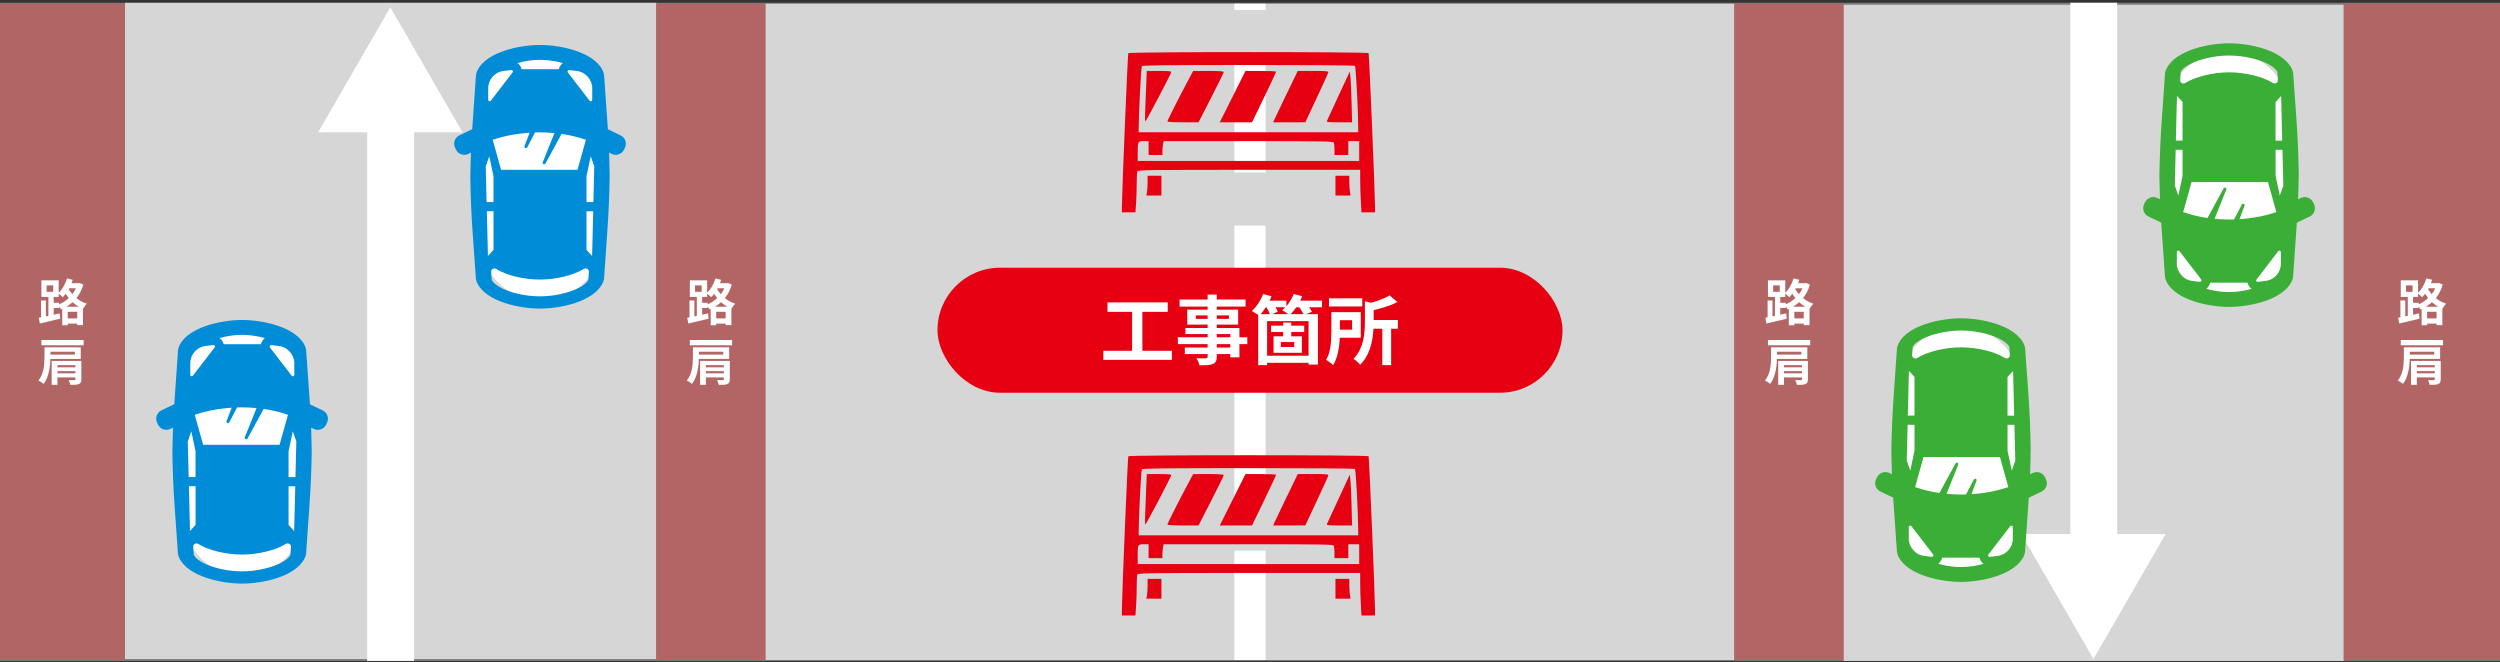
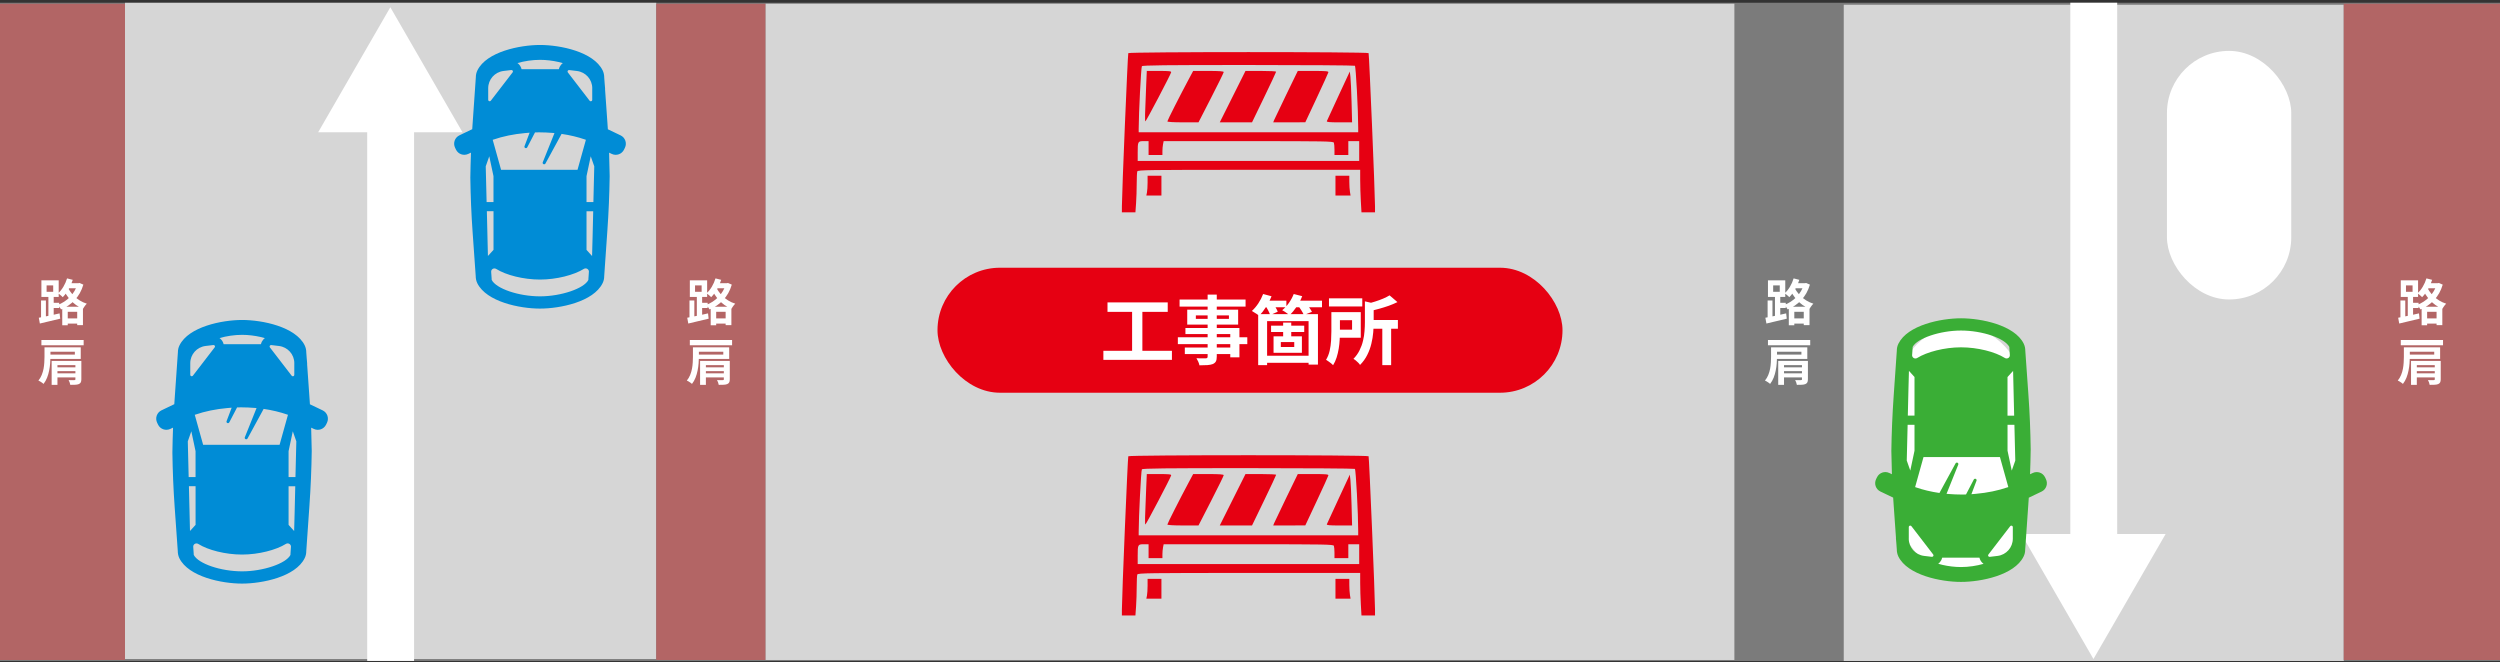
<svg xmlns="http://www.w3.org/2000/svg" width="800" height="212" viewBox="0 0 800 212" fill="none">
  <rect x="0" y="0" width="800" height="212" fill="#333333" stroke="none" />
  <rect width="800" height="210.636" transform="translate(0 0.88)" fill="#7B7B7B" />
  <rect width="40" height="210" transform="translate(0 1.198)" fill="#B26565" />
  <path d="M20.704 101.898H25.744V103.546H20.704V101.898ZM21.392 90.618H25.456V92.25H21.392V90.618ZM19.92 98.154H26.544V104.042H24.704V99.77H21.68V104.09H19.92V98.154ZM24.784 90.618H25.12L25.456 90.554L26.672 91.082C26.384 92.074 26.005 92.986 25.536 93.818C25.067 94.639 24.523 95.381 23.904 96.042C23.285 96.693 22.608 97.269 21.872 97.77C21.147 98.261 20.373 98.677 19.552 99.018C19.445 98.805 19.285 98.554 19.072 98.266C18.859 97.978 18.661 97.749 18.48 97.578C19.195 97.311 19.883 96.965 20.544 96.538C21.216 96.101 21.829 95.599 22.384 95.034C22.939 94.458 23.419 93.829 23.824 93.146C24.24 92.453 24.56 91.717 24.784 90.938V90.618ZM21.456 89.082L23.28 89.546C23.045 90.261 22.763 90.959 22.432 91.642C22.101 92.325 21.733 92.965 21.328 93.562C20.933 94.149 20.517 94.661 20.08 95.098C19.973 94.981 19.829 94.842 19.648 94.682C19.467 94.522 19.28 94.367 19.088 94.218C18.907 94.058 18.741 93.935 18.592 93.85C19.221 93.295 19.787 92.597 20.288 91.754C20.789 90.911 21.179 90.021 21.456 89.082ZM21.504 91.514C21.728 92.058 22.027 92.613 22.4 93.178C22.784 93.733 23.237 94.266 23.76 94.778C24.283 95.29 24.88 95.754 25.552 96.17C26.224 96.586 26.965 96.922 27.776 97.178C27.648 97.295 27.504 97.455 27.344 97.658C27.195 97.85 27.051 98.047 26.912 98.25C26.784 98.453 26.672 98.634 26.576 98.794C25.755 98.474 25.003 98.074 24.32 97.594C23.648 97.103 23.051 96.57 22.528 95.994C22.005 95.407 21.547 94.805 21.152 94.186C20.768 93.557 20.453 92.949 20.208 92.362L21.504 91.514ZM13.136 96.154H14.688V101.978H13.136V96.154ZM14.912 91.338V93.386H17.024V91.338H14.912ZM13.248 89.706H18.784V95.018H13.248V89.706ZM15.488 94.362H17.184V101.514H15.488V94.362ZM12.416 101.674C12.981 101.578 13.627 101.455 14.352 101.306C15.088 101.157 15.861 100.997 16.672 100.826C17.483 100.645 18.283 100.463 19.072 100.282L19.264 101.978C18.133 102.245 16.992 102.517 15.84 102.794C14.688 103.071 13.659 103.317 12.752 103.53L12.416 101.674ZM16.176 96.89H18.944V98.57H16.176V96.89ZM14.24 111.154H16.144V114.226C16.144 114.845 16.112 115.533 16.048 116.29C15.995 117.037 15.888 117.799 15.728 118.578C15.579 119.357 15.36 120.114 15.072 120.85C14.784 121.586 14.405 122.253 13.936 122.85C13.819 122.743 13.659 122.615 13.456 122.466C13.264 122.327 13.061 122.194 12.848 122.066C12.635 121.938 12.448 121.842 12.288 121.778C12.736 121.234 13.088 120.642 13.344 120.002C13.611 119.351 13.808 118.685 13.936 118.002C14.064 117.319 14.144 116.653 14.176 116.002C14.219 115.351 14.24 114.749 14.24 114.194V111.154ZM15.296 111.154H25.84V114.866H15.296V113.474H23.952V112.562H15.296V111.154ZM13.248 108.802H26.768V110.482H13.248V108.802ZM16.528 115.506H24.976V116.85H18.384V123.154H16.528V115.506ZM24.128 115.506H26.032V121.378C26.032 121.805 25.968 122.135 25.84 122.37C25.723 122.605 25.509 122.786 25.2 122.914C24.901 123.031 24.528 123.101 24.08 123.122C23.632 123.143 23.104 123.154 22.496 123.154C22.464 122.919 22.395 122.658 22.288 122.37C22.181 122.082 22.069 121.831 21.952 121.618C22.197 121.629 22.443 121.639 22.688 121.65C22.944 121.65 23.173 121.65 23.376 121.65C23.589 121.639 23.728 121.634 23.792 121.634C23.909 121.634 23.995 121.618 24.048 121.586C24.101 121.543 24.128 121.469 24.128 121.362V115.506ZM17.424 117.554H25.056V118.754H17.424V117.554ZM17.424 119.474H25.056V120.77H17.424V119.474Z" fill="white" />
  <rect x="40" y="0.896" width="170" height="210" fill="#D6D6D6" />
  <path d="M125 211.5L125 36.5" stroke="white" stroke-width="15" />
  <path fill-rule="evenodd" clip-rule="evenodd" d="M148 42.321L124.906 2.321L101.812 42.321L148 42.321Z" fill="white" />
-   <rect x="57.562" y="104.772" width="39.775" height="79.549" rx="19.887" fill="white" />
  <path d="M77.475 102.39C71.035 102.39 60.375 104.55 57.445 110.5C57.095 111.2 56.915 111.99 56.925 112.76L55.915 127.29C55.865 127.97 55.825 128.65 55.775 129.34L51.665 131.31C50.955 131.65 50.415 132.25 50.155 132.99C49.895 133.73 49.935 134.54 50.275 135.25L50.565 135.86C51.265 137.33 53.025 137.95 54.505 137.25L55.115 136.96L55.375 136.85C55.275 139.4 55.205 142.03 55.165 144.83C55.245 150.69 55.485 156.56 55.895 162.29L56.885 176.29C56.885 177.13 57.055 177.92 57.395 178.63C60.345 184.59 71.005 186.75 77.445 186.75C83.895 186.75 94.545 184.59 97.485 178.63C97.835 177.93 98.015 177.14 98.005 176.38L99.015 161.85C99.425 156 99.675 150.12 99.755 144.33C99.735 142.34 99.675 140.28 99.605 138.2C99.595 137.75 99.585 137.31 99.575 136.85L100.415 137.25C101.885 137.96 103.655 137.33 104.355 135.86L104.645 135.26C105.345 133.79 104.725 132.02 103.255 131.32L99.175 129.37C99.125 128.53 99.075 127.7 99.005 126.87L98.285 116.66V116.25C98.285 116.06 98.245 115.87 98.235 115.68C98.235 115.52 98.215 115.36 98.195 115.2C98.175 115.01 98.175 114.82 98.145 114.62L98.015 112.86C98.015 112.02 97.845 111.23 97.505 110.52C94.575 104.55 83.925 102.39 77.475 102.39ZM93.105 175.02L92.945 177.33V177.46C92.945 177.55 92.945 177.57 92.945 177.57C91.595 180.31 84.215 182.83 77.475 182.83C70.635 182.83 63.415 180.37 61.995 177.56V177.32L61.835 175C61.765 174.13 62.735 173.6 63.465 174.07C66.565 176.02 72.135 177.46 77.475 177.46C82.745 177.46 88.375 175.99 91.485 174.05C92.225 173.59 93.175 174.15 93.115 175.02H93.105ZM62.585 155.6V167.95L61.535 169.11L60.795 169.91L60.455 155.59H62.585V155.6ZM62.585 152.66H60.375L60.095 141.23L61.225 138.01L62.575 144.37V152.66H62.585ZM94.555 152.66H92.345V144.37L93.695 138.01L94.825 141.23L94.545 152.66H94.555ZM68.695 111.16L61.725 120.22C61.625 120.34 61.495 120.4 61.365 120.4C61.115 120.4 60.885 120.22 60.885 119.93V116.23C60.885 113.41 62.985 111.05 65.785 110.71L68.275 110.41H68.335C68.715 110.41 68.945 110.85 68.705 111.16H68.695ZM62.545 132.67C65.585 131.62 69.035 130.91 72.705 130.58C73.185 130.54 73.645 130.48 74.135 130.46L72.505 134.77C72.415 134.99 72.505 135.25 72.735 135.36C72.965 135.47 73.245 135.39 73.375 135.15L75.865 130.37C76.325 130.37 76.775 130.35 77.245 130.35C78.685 130.35 80.085 130.42 81.465 130.53C81.675 130.55 81.885 130.56 82.095 130.58L78.345 139.92C78.245 140.14 78.345 140.4 78.555 140.52C78.785 140.64 79.075 140.56 79.205 140.33L84.365 130.85C87.065 131.24 89.615 131.86 91.935 132.66C92.015 132.69 92.075 132.71 92.145 132.74L89.465 142.34H65.005L62.325 132.74C62.405 132.71 62.465 132.69 62.545 132.66V132.67ZM94.125 169.93L92.345 167.96V155.61H94.455H94.485L94.285 163.95L94.125 169.94V169.93ZM94.175 116.24V119.94C94.175 120.23 93.945 120.41 93.705 120.41C93.575 120.41 93.425 120.35 93.335 120.23L86.365 111.17C86.125 110.86 86.365 110.42 86.735 110.42H86.795L89.295 110.72C92.085 111.06 94.185 113.42 94.185 116.24H94.175ZM84.765 108.2C84.345 108.5 83.995 108.92 83.745 109.41C83.635 109.65 83.545 109.9 83.485 110.14H71.555C71.495 109.89 71.415 109.64 71.295 109.41C71.045 108.91 70.685 108.49 70.245 108.18C72.455 107.54 75.015 107.15 77.465 107.15C79.485 107.15 81.525 107.41 83.405 107.84C83.865 107.95 84.315 108.06 84.755 108.2H84.765Z" fill="#008CD6" />
-   <rect x="152.901" y="16.772" width="39.775" height="79.549" rx="19.887" fill="white" />
  <path d="M172.815 14.39C166.375 14.39 155.715 16.55 152.785 22.5C152.435 23.2 152.255 23.99 152.265 24.76L151.255 39.29C151.205 39.97 151.165 40.65 151.115 41.34L147.005 43.31C146.295 43.65 145.755 44.25 145.495 44.99C145.235 45.73 145.275 46.54 145.615 47.25L145.905 47.86C146.605 49.33 148.365 49.95 149.845 49.25L150.455 48.96L150.715 48.85C150.615 51.4 150.545 54.03 150.505 56.83C150.585 62.69 150.825 68.56 151.235 74.29L152.225 88.29C152.225 89.13 152.395 89.92 152.735 90.63C155.685 96.59 166.345 98.75 172.785 98.75C179.235 98.75 189.885 96.59 192.825 90.63C193.175 89.93 193.355 89.14 193.345 88.38L194.355 73.85C194.765 68 195.015 62.12 195.095 56.33C195.075 54.34 195.015 52.28 194.945 50.2C194.935 49.75 194.925 49.31 194.915 48.85L195.755 49.25C197.225 49.96 198.995 49.33 199.695 47.86L199.985 47.26C200.685 45.79 200.065 44.02 198.595 43.32L194.515 41.37C194.465 40.53 194.415 39.7 194.345 38.87L193.625 28.66V28.25C193.625 28.06 193.585 27.87 193.575 27.68C193.575 27.52 193.555 27.36 193.535 27.2C193.515 27.01 193.515 26.82 193.485 26.62L193.355 24.86C193.355 24.02 193.185 23.23 192.845 22.52C189.915 16.55 179.265 14.39 172.815 14.39ZM188.445 87.02L188.285 89.33V89.46C188.285 89.55 188.285 89.57 188.285 89.57C186.935 92.31 179.555 94.83 172.815 94.83C165.975 94.83 158.755 92.37 157.335 89.56V89.32L157.175 87C157.105 86.13 158.075 85.6 158.805 86.07C161.905 88.02 167.475 89.46 172.815 89.46C178.085 89.46 183.715 87.99 186.825 86.05C187.565 85.59 188.515 86.15 188.455 87.02H188.445ZM157.925 67.6V79.95L156.875 81.11L156.135 81.91L155.795 67.59H157.925V67.6ZM157.925 64.66H155.715L155.435 53.23L156.565 50.01L157.915 56.37V64.66H157.925ZM189.895 64.66H187.685V56.37L189.035 50.01L190.165 53.23L189.885 64.66H189.895ZM164.035 23.16L157.065 32.22C156.965 32.34 156.835 32.4 156.705 32.4C156.455 32.4 156.225 32.22 156.225 31.93V28.23C156.225 25.41 158.325 23.05 161.125 22.71L163.615 22.41H163.675C164.055 22.41 164.285 22.85 164.045 23.16H164.035ZM157.885 44.67C160.925 43.62 164.375 42.91 168.045 42.58C168.525 42.54 168.985 42.48 169.475 42.46L167.845 46.77C167.755 46.99 167.845 47.25 168.075 47.36C168.305 47.47 168.585 47.39 168.715 47.15L171.205 42.37C171.665 42.37 172.115 42.35 172.585 42.35C174.025 42.35 175.425 42.42 176.805 42.53C177.015 42.55 177.225 42.56 177.435 42.58L173.685 51.92C173.585 52.14 173.685 52.4 173.895 52.52C174.125 52.64 174.415 52.56 174.545 52.33L179.705 42.85C182.405 43.24 184.955 43.86 187.275 44.66C187.355 44.69 187.415 44.71 187.485 44.74L184.805 54.34H160.345L157.665 44.74C157.745 44.71 157.805 44.69 157.885 44.66V44.67ZM189.465 81.93L187.685 79.96V67.61H189.795H189.825L189.625 75.95L189.465 81.94V81.93ZM189.515 28.24V31.94C189.515 32.23 189.285 32.41 189.045 32.41C188.915 32.41 188.765 32.35 188.675 32.23L181.705 23.17C181.465 22.86 181.705 22.42 182.075 22.42H182.135L184.635 22.72C187.425 23.06 189.525 25.42 189.525 28.24H189.515ZM180.105 20.2C179.685 20.5 179.335 20.92 179.085 21.41C178.975 21.65 178.885 21.9 178.825 22.14H166.895C166.835 21.89 166.755 21.64 166.635 21.41C166.385 20.91 166.025 20.49 165.585 20.18C167.795 19.54 170.355 19.15 172.805 19.15C174.825 19.15 176.865 19.41 178.745 19.84C179.205 19.95 179.655 20.06 180.095 20.2H180.105Z" fill="#008CD6" />
  <rect width="35" height="210" transform="translate(210 1.198)" fill="#B36565" />
  <path d="M228.204 101.898H233.244V103.546H228.204V101.898ZM228.892 90.618H232.956V92.25H228.892V90.618ZM227.42 98.154H234.044V104.042H232.204V99.77H229.18V104.09H227.42V98.154ZM232.284 90.618H232.62L232.956 90.554L234.172 91.082C233.884 92.074 233.505 92.986 233.036 93.818C232.567 94.639 232.023 95.381 231.404 96.042C230.785 96.693 230.108 97.269 229.372 97.77C228.647 98.261 227.873 98.677 227.052 99.018C226.945 98.805 226.785 98.554 226.572 98.266C226.359 97.978 226.161 97.749 225.98 97.578C226.695 97.311 227.383 96.965 228.044 96.538C228.716 96.101 229.329 95.599 229.884 95.034C230.439 94.458 230.919 93.829 231.324 93.146C231.74 92.453 232.06 91.717 232.284 90.938V90.618ZM228.956 89.082L230.78 89.546C230.545 90.261 230.263 90.959 229.932 91.642C229.601 92.325 229.233 92.965 228.828 93.562C228.433 94.149 228.017 94.661 227.58 95.098C227.473 94.981 227.329 94.842 227.148 94.682C226.967 94.522 226.78 94.367 226.588 94.218C226.407 94.058 226.241 93.935 226.092 93.85C226.721 93.295 227.287 92.597 227.788 91.754C228.289 90.911 228.679 90.021 228.956 89.082ZM229.004 91.514C229.228 92.058 229.527 92.613 229.9 93.178C230.284 93.733 230.737 94.266 231.26 94.778C231.783 95.29 232.38 95.754 233.052 96.17C233.724 96.586 234.465 96.922 235.276 97.178C235.148 97.295 235.004 97.455 234.844 97.658C234.695 97.85 234.551 98.047 234.412 98.25C234.284 98.453 234.172 98.634 234.076 98.794C233.255 98.474 232.503 98.074 231.82 97.594C231.148 97.103 230.551 96.57 230.028 95.994C229.505 95.407 229.047 94.805 228.652 94.186C228.268 93.557 227.953 92.949 227.708 92.362L229.004 91.514ZM220.636 96.154H222.188V101.978H220.636V96.154ZM222.412 91.338V93.386H224.524V91.338H222.412ZM220.748 89.706H226.284V95.018H220.748V89.706ZM222.988 94.362H224.684V101.514H222.988V94.362ZM219.916 101.674C220.481 101.578 221.127 101.455 221.852 101.306C222.588 101.157 223.361 100.997 224.172 100.826C224.983 100.645 225.783 100.463 226.572 100.282L226.764 101.978C225.633 102.245 224.492 102.517 223.34 102.794C222.188 103.071 221.159 103.317 220.252 103.53L219.916 101.674ZM223.676 96.89H226.444V98.57H223.676V96.89ZM221.74 111.154H223.644V114.226C223.644 114.845 223.612 115.533 223.548 116.29C223.495 117.037 223.388 117.799 223.228 118.578C223.079 119.357 222.86 120.114 222.572 120.85C222.284 121.586 221.905 122.253 221.436 122.85C221.319 122.743 221.159 122.615 220.956 122.466C220.764 122.327 220.561 122.194 220.348 122.066C220.135 121.938 219.948 121.842 219.788 121.778C220.236 121.234 220.588 120.642 220.844 120.002C221.111 119.351 221.308 118.685 221.436 118.002C221.564 117.319 221.644 116.653 221.676 116.002C221.719 115.351 221.74 114.749 221.74 114.194V111.154ZM222.796 111.154H233.34V114.866H222.796V113.474H231.452V112.562H222.796V111.154ZM220.748 108.802H234.268V110.482H220.748V108.802ZM224.028 115.506H232.476V116.85H225.884V123.154H224.028V115.506ZM231.628 115.506H233.532V121.378C233.532 121.805 233.468 122.135 233.34 122.37C233.223 122.605 233.009 122.786 232.7 122.914C232.401 123.031 232.028 123.101 231.58 123.122C231.132 123.143 230.604 123.154 229.996 123.154C229.964 122.919 229.895 122.658 229.788 122.37C229.681 122.082 229.569 121.831 229.452 121.618C229.697 121.629 229.943 121.639 230.188 121.65C230.444 121.65 230.673 121.65 230.876 121.65C231.089 121.639 231.228 121.634 231.292 121.634C231.409 121.634 231.495 121.618 231.548 121.586C231.601 121.543 231.628 121.469 231.628 121.362V115.506ZM224.924 117.554H232.556V118.754H224.924V117.554ZM224.924 119.474H232.556V120.77H224.924V119.474Z" fill="white" />
  <rect width="310" height="210" transform="translate(245 1.198)" fill="#D6D6D6" />
-   <path d="M400 211.198L400 1.198" stroke="white" stroke-width="10" stroke-dasharray="35 17" />
  <path fill-rule="evenodd" clip-rule="evenodd" d="M361.054 146.007C360.87 146.304 359.023 190.492 359.007 194.969L359 196.947H361.168H363.335L363.541 194.05C363.654 192.457 363.746 189.621 363.746 187.748C363.746 185.874 363.833 184.116 363.939 183.841C364.112 183.388 367.557 183.34 399.695 183.34H435.259L435.261 186.584C435.262 188.367 435.355 191.429 435.467 193.387L435.673 196.947H437.839H440.006L440.002 194.969C439.993 190.672 438.134 146.301 437.95 146.003C437.676 145.56 361.328 145.564 361.054 146.007ZM433.565 150.041C433.877 150.241 434.627 164.327 434.626 169.971V171.316H399.503H364.379V170.312C364.379 165.582 365.144 150.509 365.4 150.194C365.654 149.882 372.849 149.8 399.462 149.804C418.02 149.807 433.366 149.913 433.565 150.041ZM366.794 155.89C366.367 165.758 366.321 167.835 366.531 167.827C366.764 167.818 374.589 152.917 374.765 152.145C374.85 151.778 374.161 151.698 370.922 151.698H366.976L366.794 155.89ZM380.419 154.308C377.585 159.602 373.556 167.551 373.556 167.846C373.556 168.03 375.547 168.15 378.539 168.148L383.523 168.144L387.558 160.28C389.777 155.954 391.592 152.254 391.592 152.056C391.592 151.804 390.138 151.698 386.704 151.698H381.816L380.419 154.308ZM394.44 159.925L390.324 168.152H395.484H400.645L404.509 160.162C406.634 155.767 408.371 152.065 408.368 151.935C408.365 151.804 406.156 151.698 403.459 151.698H398.556L394.44 159.925ZM411.641 159.213C409.632 163.346 407.863 167.048 407.709 167.44L407.429 168.152L412.563 168.142L417.698 168.133L421.336 160.37C423.338 156.1 425.021 152.402 425.078 152.152C425.163 151.772 424.37 151.698 420.236 151.698H415.293L411.641 159.213ZM428.343 159.623C426.366 163.878 424.678 167.539 424.591 167.756C424.469 168.061 425.383 168.152 428.551 168.152H432.668L432.504 161.744C432.414 158.22 432.249 154.56 432.138 153.611L431.937 151.885L428.343 159.623ZM367.544 176.379V178.594H369.759H371.974V177.368C371.974 176.693 372.062 175.697 372.171 175.153L372.369 174.164H399.509C423.964 174.164 426.667 174.213 426.84 174.665C426.946 174.94 427.032 175.937 427.032 176.88V178.594H429.247H431.462V176.379V174.164H433.203H434.943V177.328V180.493H399.503H364.063V177.829C364.063 174.266 364.117 174.164 365.995 174.164H367.544V176.379ZM367.227 187.414C367.227 188.611 367.138 190.035 367.029 190.579L366.832 191.568H369.244H371.657V188.403V185.239H369.442H367.227V187.414ZM427.349 188.403V191.568H429.763H432.178L431.982 190.381C431.874 189.728 431.784 188.305 431.782 187.217L431.779 185.239H429.564H427.349V188.403Z" fill="#E60012" />
  <path fill-rule="evenodd" clip-rule="evenodd" d="M361.054 17.007C360.87 17.304 359.023 61.492 359.007 65.969L359 67.947H361.168H363.335L363.541 65.05C363.654 63.457 363.746 60.621 363.746 58.748C363.746 56.874 363.833 55.116 363.939 54.841C364.112 54.389 367.557 54.34 399.695 54.34H435.259L435.261 57.584C435.262 59.367 435.355 62.429 435.467 64.387L435.673 67.947H437.839H440.006L440.002 65.969C439.993 61.672 438.134 17.301 437.95 17.003C437.676 16.56 361.328 16.564 361.054 17.007ZM433.565 21.041C433.877 21.241 434.627 35.327 434.626 40.971V42.316H399.503H364.379V41.312C364.379 36.582 365.144 21.509 365.4 21.195C365.654 20.883 372.849 20.8 399.462 20.804C418.02 20.807 433.366 20.913 433.565 21.041ZM366.794 26.89C366.367 36.758 366.321 38.835 366.531 38.827C366.764 38.818 374.589 23.917 374.765 23.145C374.85 22.778 374.161 22.698 370.922 22.698H366.976L366.794 26.89ZM380.419 25.308C377.585 30.602 373.556 38.551 373.556 38.846C373.556 39.03 375.547 39.15 378.539 39.148L383.523 39.144L387.558 31.28C389.777 26.954 391.592 23.254 391.592 23.056C391.592 22.804 390.138 22.698 386.704 22.698H381.816L380.419 25.308ZM394.44 30.925L390.324 39.152H395.484H400.645L404.509 31.162C406.634 26.767 408.371 23.065 408.368 22.935C408.365 22.805 406.156 22.698 403.459 22.698H398.556L394.44 30.925ZM411.641 30.213C409.632 34.346 407.863 38.048 407.709 38.44L407.429 39.152L412.563 39.142L417.698 39.133L421.336 31.37C423.338 27.1 425.021 23.402 425.078 23.152C425.163 22.772 424.37 22.698 420.236 22.698H415.293L411.641 30.213ZM428.343 30.623C426.366 34.878 424.678 38.539 424.591 38.756C424.469 39.061 425.383 39.152 428.551 39.152H432.668L432.504 32.744C432.414 29.22 432.249 25.56 432.138 24.611L431.937 22.884L428.343 30.623ZM367.544 47.379V49.594H369.759H371.974V48.368C371.974 47.694 372.062 46.697 372.171 46.153L372.369 45.164H399.509C423.964 45.164 426.667 45.213 426.84 45.665C426.946 45.94 427.032 46.937 427.032 47.88V49.594H429.247H431.462V47.379V45.164H433.203H434.943V48.328V51.492H399.503H364.063V48.829C364.063 45.267 364.117 45.164 365.995 45.164H367.544V47.379ZM367.227 58.414C367.227 59.611 367.138 61.035 367.029 61.579L366.832 62.568H369.244H371.657V59.403V56.239H369.442H367.227V58.414ZM427.349 59.403V62.568H429.763H432.178L431.982 61.381C431.874 60.728 431.784 59.304 431.782 58.217L431.779 56.239H429.564H427.349V59.403Z" fill="#E60012" />
  <rect x="300" y="85.672" width="200" height="40" rx="20" fill="#E60012" />
  <path d="M354.4 96.769H373.672V99.793H354.4V96.769ZM353.08 112.248H375.016V115.152H353.08V112.248ZM362.272 98.424H365.56V113.424H362.272V98.424ZM386.44 94.272H389.368V114.072C389.368 114.776 389.272 115.304 389.08 115.656C388.888 116.008 388.56 116.288 388.096 116.496C387.632 116.672 387.056 116.784 386.368 116.832C385.696 116.88 384.848 116.904 383.824 116.904C383.76 116.568 383.632 116.176 383.44 115.728C383.248 115.296 383.056 114.928 382.864 114.624C383.264 114.64 383.664 114.656 384.064 114.672C384.464 114.672 384.824 114.672 385.144 114.672C385.48 114.672 385.712 114.672 385.84 114.672C386.064 114.656 386.216 114.608 386.296 114.528C386.392 114.448 386.44 114.296 386.44 114.072V94.272ZM377.464 95.856H398.584V98.112H377.464V95.856ZM382.672 100.92V102.048H393.256V100.92H382.672ZM379.912 99.097H396.208V103.872H379.912V99.097ZM379.336 104.952H396.616V114.336H393.688V106.896H379.336V104.952ZM376.912 107.928H399.136V110.112H376.912V107.928ZM379.144 111.216H395.272V113.304H379.144V111.216ZM404.176 113.832H419.872V116.088H404.176V113.832ZM402.616 100.512H421.744V116.664H418.744V102.768H405.472V116.832H402.616V100.512ZM410.608 103.224H413.2V108.984H410.608V103.224ZM406.744 104.208H417.352V106.248H406.744V104.208ZM409.864 109.464V111.048H414.16V109.464H409.864ZM407.536 107.616H416.608V112.896H407.536V107.616ZM404.08 96.216H411.64V98.329H404.08V96.216ZM413.728 96.216H423.04V98.329H413.728V96.216ZM404.2 94.081L406.888 94.8C406.424 95.984 405.832 97.136 405.112 98.257C404.392 99.376 403.664 100.312 402.928 101.064C402.768 100.904 402.544 100.728 402.256 100.536C401.968 100.344 401.672 100.16 401.368 99.984C401.08 99.793 400.824 99.632 400.6 99.504C401.336 98.849 402.024 98.04 402.664 97.081C403.304 96.105 403.816 95.105 404.2 94.081ZM413.992 94.081L416.704 94.776C416.256 95.96 415.664 97.088 414.928 98.16C414.192 99.233 413.432 100.136 412.648 100.872C412.488 100.712 412.256 100.528 411.952 100.32C411.664 100.112 411.376 99.912 411.088 99.721C410.8 99.528 410.536 99.376 410.296 99.264C411.08 98.641 411.792 97.873 412.432 96.96C413.088 96.032 413.608 95.073 413.992 94.081ZM404.992 97.849L407.272 96.888C407.576 97.32 407.88 97.808 408.184 98.353C408.504 98.88 408.736 99.344 408.88 99.745L406.456 100.824C406.344 100.44 406.144 99.969 405.856 99.409C405.568 98.832 405.28 98.312 404.992 97.849ZM415.408 97.849L417.856 96.96C418.224 97.376 418.592 97.856 418.96 98.4C419.344 98.928 419.632 99.392 419.824 99.793L417.232 100.8C417.072 100.4 416.816 99.921 416.464 99.361C416.112 98.8 415.76 98.296 415.408 97.849ZM425.272 95.472H435.928V98.064H425.272V95.472ZM437.896 102.408H447.328V105.192H437.896V102.408ZM442.336 104.352H445.168V116.832H442.336V104.352ZM436.768 96.433L440.224 97.225C440.192 97.465 439.976 97.617 439.576 97.68V103.128C439.576 104.104 439.528 105.184 439.432 106.368C439.336 107.536 439.136 108.744 438.832 109.992C438.544 111.224 438.104 112.424 437.512 113.592C436.936 114.76 436.168 115.824 435.208 116.784C435.096 116.576 434.912 116.344 434.656 116.088C434.4 115.832 434.128 115.584 433.84 115.344C433.568 115.12 433.32 114.952 433.096 114.84C433.928 113.992 434.584 113.072 435.064 112.08C435.56 111.088 435.928 110.072 436.168 109.032C436.424 107.992 436.584 106.968 436.648 105.96C436.728 104.936 436.768 103.976 436.768 103.08V96.433ZM426.04 99.888H428.776V106.032C428.776 106.832 428.752 107.712 428.704 108.672C428.656 109.616 428.552 110.576 428.392 111.552C428.232 112.528 428.008 113.472 427.72 114.384C427.432 115.296 427.056 116.12 426.592 116.856C426.448 116.68 426.232 116.48 425.944 116.256C425.656 116.032 425.36 115.816 425.056 115.608C424.768 115.4 424.528 115.24 424.336 115.128C424.864 114.264 425.248 113.304 425.488 112.248C425.728 111.176 425.88 110.104 425.944 109.032C426.008 107.944 426.04 106.936 426.04 106.008V99.888ZM444.664 94.513L447.184 96.672C446.336 97.088 445.408 97.481 444.4 97.849C443.392 98.201 442.368 98.52 441.328 98.808C440.288 99.097 439.272 99.361 438.28 99.6C438.216 99.264 438.08 98.873 437.872 98.424C437.68 97.96 437.496 97.585 437.32 97.296C438.216 97.056 439.112 96.793 440.008 96.504C440.92 96.216 441.776 95.904 442.576 95.569C443.392 95.216 444.088 94.865 444.664 94.513ZM427.624 99.888H435.448V108.072H427.624V105.504H432.664V102.456H427.624V99.888Z" fill="white" />
-   <rect width="35" height="210" transform="translate(555 1.198)" fill="#B36565" />
  <path d="M573.204 101.898H578.244V103.546H573.204V101.898ZM573.892 90.618H577.956V92.25H573.892V90.618ZM572.42 98.154H579.044V104.042H577.204V99.77H574.18V104.09H572.42V98.154ZM577.284 90.618H577.62L577.956 90.554L579.172 91.082C578.884 92.074 578.505 92.986 578.036 93.818C577.567 94.639 577.023 95.381 576.404 96.042C575.785 96.693 575.108 97.269 574.372 97.77C573.647 98.261 572.873 98.677 572.052 99.018C571.945 98.805 571.785 98.554 571.572 98.266C571.359 97.978 571.161 97.749 570.98 97.578C571.695 97.311 572.383 96.965 573.044 96.538C573.716 96.101 574.329 95.599 574.884 95.034C575.439 94.458 575.919 93.829 576.324 93.146C576.74 92.453 577.06 91.717 577.284 90.938V90.618ZM573.956 89.082L575.78 89.546C575.545 90.261 575.263 90.959 574.932 91.642C574.601 92.325 574.233 92.965 573.828 93.562C573.433 94.149 573.017 94.661 572.58 95.098C572.473 94.981 572.329 94.842 572.148 94.682C571.967 94.522 571.78 94.367 571.588 94.218C571.407 94.058 571.241 93.935 571.092 93.85C571.721 93.295 572.287 92.597 572.788 91.754C573.289 90.911 573.679 90.021 573.956 89.082ZM574.004 91.514C574.228 92.058 574.527 92.613 574.9 93.178C575.284 93.733 575.737 94.266 576.26 94.778C576.783 95.29 577.38 95.754 578.052 96.17C578.724 96.586 579.465 96.922 580.276 97.178C580.148 97.295 580.004 97.455 579.844 97.658C579.695 97.85 579.551 98.047 579.412 98.25C579.284 98.453 579.172 98.634 579.076 98.794C578.255 98.474 577.503 98.074 576.82 97.594C576.148 97.103 575.551 96.57 575.028 95.994C574.505 95.407 574.047 94.805 573.652 94.186C573.268 93.557 572.953 92.949 572.708 92.362L574.004 91.514ZM565.636 96.154H567.188V101.978H565.636V96.154ZM567.412 91.338V93.386H569.524V91.338H567.412ZM565.748 89.706H571.284V95.018H565.748V89.706ZM567.988 94.362H569.684V101.514H567.988V94.362ZM564.916 101.674C565.481 101.578 566.127 101.455 566.852 101.306C567.588 101.157 568.361 100.997 569.172 100.826C569.983 100.645 570.783 100.463 571.572 100.282L571.764 101.978C570.633 102.245 569.492 102.517 568.34 102.794C567.188 103.071 566.159 103.317 565.252 103.53L564.916 101.674ZM568.676 96.89H571.444V98.57H568.676V96.89ZM566.74 111.154H568.644V114.226C568.644 114.845 568.612 115.533 568.548 116.29C568.495 117.037 568.388 117.799 568.228 118.578C568.079 119.357 567.86 120.114 567.572 120.85C567.284 121.586 566.905 122.253 566.436 122.85C566.319 122.743 566.159 122.615 565.956 122.466C565.764 122.327 565.561 122.194 565.348 122.066C565.135 121.938 564.948 121.842 564.788 121.778C565.236 121.234 565.588 120.642 565.844 120.002C566.111 119.351 566.308 118.685 566.436 118.002C566.564 117.319 566.644 116.653 566.676 116.002C566.719 115.351 566.74 114.749 566.74 114.194V111.154ZM567.796 111.154H578.34V114.866H567.796V113.474H576.452V112.562H567.796V111.154ZM565.748 108.802H579.268V110.482H565.748V108.802ZM569.028 115.506H577.476V116.85H570.884V123.154H569.028V115.506ZM576.628 115.506H578.532V121.378C578.532 121.805 578.468 122.135 578.34 122.37C578.223 122.605 578.009 122.786 577.7 122.914C577.401 123.031 577.028 123.101 576.58 123.122C576.132 123.143 575.604 123.154 574.996 123.154C574.964 122.919 574.895 122.658 574.788 122.37C574.681 122.082 574.569 121.831 574.452 121.618C574.697 121.629 574.943 121.639 575.188 121.65C575.444 121.65 575.673 121.65 575.876 121.65C576.089 121.639 576.228 121.634 576.292 121.634C576.409 121.634 576.495 121.618 576.548 121.586C576.601 121.543 576.628 121.469 576.628 121.362V115.506ZM569.924 117.554H577.556V118.754H569.924V117.554ZM569.924 119.474H577.556V120.77H569.924V119.474Z" fill="white" />
  <rect x="590" y="1.516" width="160" height="210" fill="#D6D6D6" />
  <path d="M670 0.88L670 179.88" stroke="white" stroke-width="15" />
-   <path fill-rule="evenodd" clip-rule="evenodd" d="M693 170.88L669.906 210.88L646.812 170.88L693 170.88Z" fill="white" />
+   <path fill-rule="evenodd" clip-rule="evenodd" d="M693 170.88L669.906 210.88L646.812 170.88L693 170.88" fill="white" />
  <rect x="733.201" y="95.832" width="39.775" height="79.549" rx="19.887" transform="rotate(180 733.201 95.832)" fill="white" />
-   <path d="M713.287 98.214C719.727 98.214 730.387 96.054 733.317 90.104C733.667 89.404 733.847 88.614 733.837 87.844L734.847 73.314C734.897 72.634 734.937 71.954 734.987 71.264L739.097 69.294C739.807 68.954 740.347 68.354 740.607 67.614C740.867 66.874 740.827 66.064 740.487 65.354L740.197 64.744C739.497 63.274 737.737 62.654 736.257 63.354L735.647 63.644L735.387 63.754C735.487 61.204 735.557 58.574 735.597 55.774C735.517 49.914 735.277 44.044 734.867 38.314L733.877 24.314C733.877 23.474 733.707 22.684 733.367 21.974C730.417 16.014 719.757 13.854 713.317 13.854C706.867 13.854 696.217 16.014 693.277 21.974C692.927 22.674 692.747 23.464 692.757 24.224L691.747 38.754C691.337 44.604 691.087 50.484 691.007 56.274C691.027 58.264 691.087 60.324 691.157 62.404C691.167 62.854 691.177 63.294 691.187 63.754L690.347 63.354C688.877 62.644 687.107 63.274 686.407 64.744L686.117 65.344C685.417 66.814 686.037 68.584 687.507 69.284L691.587 71.234C691.637 72.074 691.687 72.904 691.757 73.734L692.477 83.944L692.477 84.354C692.477 84.544 692.517 84.734 692.527 84.924C692.527 85.084 692.547 85.244 692.567 85.404C692.587 85.594 692.587 85.784 692.617 85.984L692.747 87.744C692.747 88.584 692.917 89.374 693.257 90.084C696.187 96.054 706.837 98.214 713.287 98.214ZM697.657 25.584L697.817 23.274L697.817 23.144C697.817 23.054 697.817 23.034 697.817 23.034C699.167 20.294 706.547 17.774 713.287 17.774C720.127 17.774 727.347 20.234 728.767 23.044L728.767 23.284L728.927 25.604C728.997 26.474 728.027 27.004 727.297 26.534C724.197 24.584 718.627 23.144 713.287 23.144C708.017 23.144 702.387 24.614 699.277 26.554C698.537 27.014 697.587 26.454 697.647 25.584L697.657 25.584ZM728.177 45.004L728.177 32.654L729.227 31.494L729.967 30.694L730.307 45.014L728.177 45.014L728.177 45.004ZM728.177 47.944L730.387 47.944L730.667 59.374L729.537 62.594L728.187 56.234L728.187 47.944L728.177 47.944ZM696.207 47.944L698.417 47.944L698.417 56.234L697.067 62.594L695.937 59.374L696.217 47.944L696.207 47.944ZM722.067 89.444L729.037 80.384C729.137 80.264 729.267 80.204 729.397 80.204C729.647 80.204 729.877 80.384 729.877 80.674L729.877 84.374C729.877 87.194 727.777 89.554 724.977 89.894L722.487 90.194L722.427 90.194C722.047 90.194 721.817 89.754 722.057 89.444L722.067 89.444ZM728.217 67.934C725.177 68.984 721.727 69.694 718.057 70.024C717.577 70.064 717.117 70.124 716.627 70.144L718.257 65.834C718.347 65.614 718.257 65.354 718.027 65.244C717.797 65.134 717.517 65.214 717.387 65.454L714.897 70.234C714.437 70.234 713.987 70.254 713.517 70.254C712.077 70.254 710.677 70.184 709.297 70.074C709.087 70.054 708.877 70.044 708.667 70.024L712.417 60.684C712.517 60.464 712.417 60.204 712.207 60.084C711.977 59.964 711.687 60.044 711.557 60.274L706.397 69.754C703.697 69.364 701.147 68.744 698.827 67.944C698.747 67.914 698.687 67.894 698.617 67.864L701.297 58.264L725.757 58.264L728.437 67.864C728.357 67.894 728.297 67.914 728.217 67.944L728.217 67.934ZM696.637 30.674L698.417 32.644L698.417 44.994L696.307 44.994L696.277 44.994L696.477 36.654L696.637 30.664L696.637 30.674ZM696.587 84.364L696.587 80.664C696.587 80.374 696.817 80.194 697.057 80.194C697.187 80.194 697.337 80.254 697.427 80.374L704.397 89.434C704.637 89.744 704.397 90.184 704.027 90.184L703.967 90.184L701.467 89.884C698.677 89.544 696.577 87.184 696.577 84.364L696.587 84.364ZM705.997 92.404C706.417 92.104 706.767 91.684 707.017 91.194C707.127 90.954 707.217 90.704 707.277 90.464L719.207 90.464C719.267 90.714 719.347 90.964 719.467 91.194C719.717 91.694 720.077 92.114 720.517 92.424C718.307 93.064 715.747 93.454 713.297 93.454C711.277 93.454 709.237 93.194 707.357 92.764C706.897 92.654 706.447 92.544 706.007 92.404L705.997 92.404Z" fill="#3AAE36" />
  <rect x="647.425" y="183.832" width="39.775" height="79.549" rx="19.887" transform="rotate(180 647.425 183.832)" fill="white" />
  <path d="M627.511 186.214C633.951 186.214 644.611 184.054 647.541 178.104C647.891 177.404 648.071 176.614 648.061 175.844L649.071 161.314C649.121 160.634 649.161 159.954 649.211 159.264L653.321 157.294C654.031 156.954 654.571 156.354 654.831 155.614C655.091 154.874 655.051 154.064 654.711 153.354L654.421 152.744C653.721 151.274 651.961 150.654 650.481 151.354L649.871 151.644L649.611 151.754C649.711 149.204 649.781 146.574 649.821 143.774C649.741 137.914 649.501 132.044 649.091 126.314L648.101 112.314C648.101 111.474 647.931 110.684 647.591 109.974C644.641 104.014 633.981 101.854 627.541 101.854C621.091 101.854 610.441 104.014 607.501 109.974C607.151 110.674 606.971 111.464 606.981 112.224L605.971 126.754C605.561 132.604 605.311 138.484 605.231 144.274C605.251 146.264 605.311 148.324 605.381 150.404C605.391 150.854 605.401 151.294 605.411 151.754L604.571 151.354C603.101 150.644 601.331 151.274 600.631 152.744L600.341 153.344C599.641 154.814 600.261 156.584 601.731 157.284L605.811 159.234C605.861 160.074 605.911 160.904 605.981 161.734L606.701 171.944L606.701 172.354C606.701 172.544 606.741 172.734 606.751 172.924C606.751 173.084 606.771 173.244 606.791 173.404C606.811 173.594 606.811 173.784 606.841 173.984L606.971 175.744C606.971 176.584 607.141 177.374 607.481 178.084C610.411 184.054 621.061 186.214 627.511 186.214ZM611.881 113.584L612.041 111.274L612.041 111.144C612.041 111.054 612.041 111.034 612.041 111.034C613.391 108.294 620.771 105.774 627.511 105.774C634.351 105.774 641.571 108.234 642.991 111.044L642.991 111.284L643.151 113.604C643.221 114.474 642.251 115.004 641.521 114.534C638.421 112.584 632.851 111.144 627.511 111.144C622.241 111.144 616.611 112.614 613.501 114.554C612.761 115.014 611.811 114.454 611.871 113.584L611.881 113.584ZM642.401 133.004L642.401 120.654L643.451 119.494L644.191 118.694L644.531 133.014L642.401 133.014L642.401 133.004ZM642.401 135.944L644.611 135.944L644.891 147.374L643.761 150.594L642.411 144.234L642.411 135.944L642.401 135.944ZM610.431 135.944L612.641 135.944L612.641 144.234L611.291 150.594L610.161 147.374L610.441 135.944L610.431 135.944ZM636.291 177.444L643.261 168.384C643.361 168.264 643.491 168.204 643.621 168.204C643.871 168.204 644.101 168.384 644.101 168.674L644.101 172.374C644.101 175.194 642.001 177.554 639.201 177.894L636.711 178.194L636.651 178.194C636.271 178.194 636.041 177.754 636.281 177.444L636.291 177.444ZM642.441 155.934C639.401 156.984 635.951 157.694 632.281 158.024C631.801 158.064 631.341 158.124 630.851 158.144L632.481 153.834C632.571 153.614 632.481 153.354 632.251 153.244C632.021 153.134 631.741 153.214 631.611 153.454L629.121 158.234C628.661 158.234 628.211 158.254 627.741 158.254C626.301 158.254 624.901 158.184 623.521 158.074C623.311 158.054 623.101 158.044 622.891 158.024L626.641 148.684C626.741 148.464 626.641 148.204 626.431 148.084C626.201 147.964 625.911 148.044 625.781 148.274L620.621 157.754C617.921 157.364 615.371 156.744 613.051 155.944C612.971 155.914 612.911 155.894 612.841 155.864L615.521 146.264L639.981 146.264L642.661 155.864C642.581 155.894 642.521 155.914 642.441 155.944L642.441 155.934ZM610.861 118.674L612.641 120.644L612.641 132.994L610.531 132.994L610.501 132.994L610.701 124.654L610.861 118.664L610.861 118.674ZM610.811 172.364L610.811 168.664C610.811 168.374 611.041 168.194 611.281 168.194C611.411 168.194 611.561 168.254 611.651 168.374L618.621 177.434C618.861 177.744 618.621 178.184 618.251 178.184L618.191 178.184L615.691 177.884C612.901 177.544 610.801 175.184 610.801 172.364L610.811 172.364ZM620.221 180.404C620.641 180.104 620.991 179.684 621.241 179.194C621.351 178.954 621.441 178.704 621.501 178.464L633.431 178.464C633.491 178.714 633.571 178.964 633.691 179.194C633.941 179.694 634.301 180.114 634.741 180.424C632.531 181.064 629.971 181.454 627.521 181.454C625.501 181.454 623.461 181.194 621.581 180.764C621.121 180.654 620.671 180.544 620.231 180.404L620.221 180.404Z" fill="#3AAE36" />
  <rect width="50" height="210" transform="translate(750 1.198)" fill="#B26565" />
  <path d="M775.704 101.898H780.744V103.546H775.704V101.898ZM776.392 90.618H780.456V92.25H776.392V90.618ZM774.92 98.154H781.544V104.042H779.704V99.77H776.68V104.09H774.92V98.154ZM779.784 90.618H780.12L780.456 90.554L781.672 91.082C781.384 92.074 781.005 92.986 780.536 93.818C780.067 94.639 779.523 95.381 778.904 96.042C778.285 96.693 777.608 97.269 776.872 97.77C776.147 98.261 775.373 98.677 774.552 99.018C774.445 98.805 774.285 98.554 774.072 98.266C773.859 97.978 773.661 97.749 773.48 97.578C774.195 97.311 774.883 96.965 775.544 96.538C776.216 96.101 776.829 95.599 777.384 95.034C777.939 94.458 778.419 93.829 778.824 93.146C779.24 92.453 779.56 91.717 779.784 90.938V90.618ZM776.456 89.082L778.28 89.546C778.045 90.261 777.763 90.959 777.432 91.642C777.101 92.325 776.733 92.965 776.328 93.562C775.933 94.149 775.517 94.661 775.08 95.098C774.973 94.981 774.829 94.842 774.648 94.682C774.467 94.522 774.28 94.367 774.088 94.218C773.907 94.058 773.741 93.935 773.592 93.85C774.221 93.295 774.787 92.597 775.288 91.754C775.789 90.911 776.179 90.021 776.456 89.082ZM776.504 91.514C776.728 92.058 777.027 92.613 777.4 93.178C777.784 93.733 778.237 94.266 778.76 94.778C779.283 95.29 779.88 95.754 780.552 96.17C781.224 96.586 781.965 96.922 782.776 97.178C782.648 97.295 782.504 97.455 782.344 97.658C782.195 97.85 782.051 98.047 781.912 98.25C781.784 98.453 781.672 98.634 781.576 98.794C780.755 98.474 780.003 98.074 779.32 97.594C778.648 97.103 778.051 96.57 777.528 95.994C777.005 95.407 776.547 94.805 776.152 94.186C775.768 93.557 775.453 92.949 775.208 92.362L776.504 91.514ZM768.136 96.154H769.688V101.978H768.136V96.154ZM769.912 91.338V93.386H772.024V91.338H769.912ZM768.248 89.706H773.784V95.018H768.248V89.706ZM770.488 94.362H772.184V101.514H770.488V94.362ZM767.416 101.674C767.981 101.578 768.627 101.455 769.352 101.306C770.088 101.157 770.861 100.997 771.672 100.826C772.483 100.645 773.283 100.463 774.072 100.282L774.264 101.978C773.133 102.245 771.992 102.517 770.84 102.794C769.688 103.071 768.659 103.317 767.752 103.53L767.416 101.674ZM771.176 96.89H773.944V98.57H771.176V96.89ZM769.24 111.154H771.144V114.226C771.144 114.845 771.112 115.533 771.048 116.29C770.995 117.037 770.888 117.799 770.728 118.578C770.579 119.357 770.36 120.114 770.072 120.85C769.784 121.586 769.405 122.253 768.936 122.85C768.819 122.743 768.659 122.615 768.456 122.466C768.264 122.327 768.061 122.194 767.848 122.066C767.635 121.938 767.448 121.842 767.288 121.778C767.736 121.234 768.088 120.642 768.344 120.002C768.611 119.351 768.808 118.685 768.936 118.002C769.064 117.319 769.144 116.653 769.176 116.002C769.219 115.351 769.24 114.749 769.24 114.194V111.154ZM770.296 111.154H780.84V114.866H770.296V113.474H778.952V112.562H770.296V111.154ZM768.248 108.802H781.768V110.482H768.248V108.802ZM771.528 115.506H779.976V116.85H773.384V123.154H771.528V115.506ZM779.128 115.506H781.032V121.378C781.032 121.805 780.968 122.135 780.84 122.37C780.723 122.605 780.509 122.786 780.2 122.914C779.901 123.031 779.528 123.101 779.08 123.122C778.632 123.143 778.104 123.154 777.496 123.154C777.464 122.919 777.395 122.658 777.288 122.37C777.181 122.082 777.069 121.831 776.952 121.618C777.197 121.629 777.443 121.639 777.688 121.65C777.944 121.65 778.173 121.65 778.376 121.65C778.589 121.639 778.728 121.634 778.792 121.634C778.909 121.634 778.995 121.618 779.048 121.586C779.101 121.543 779.128 121.469 779.128 121.362V115.506ZM772.424 117.554H780.056V118.754H772.424V117.554ZM772.424 119.474H780.056V120.77H772.424V119.474Z" fill="white" />
</svg>